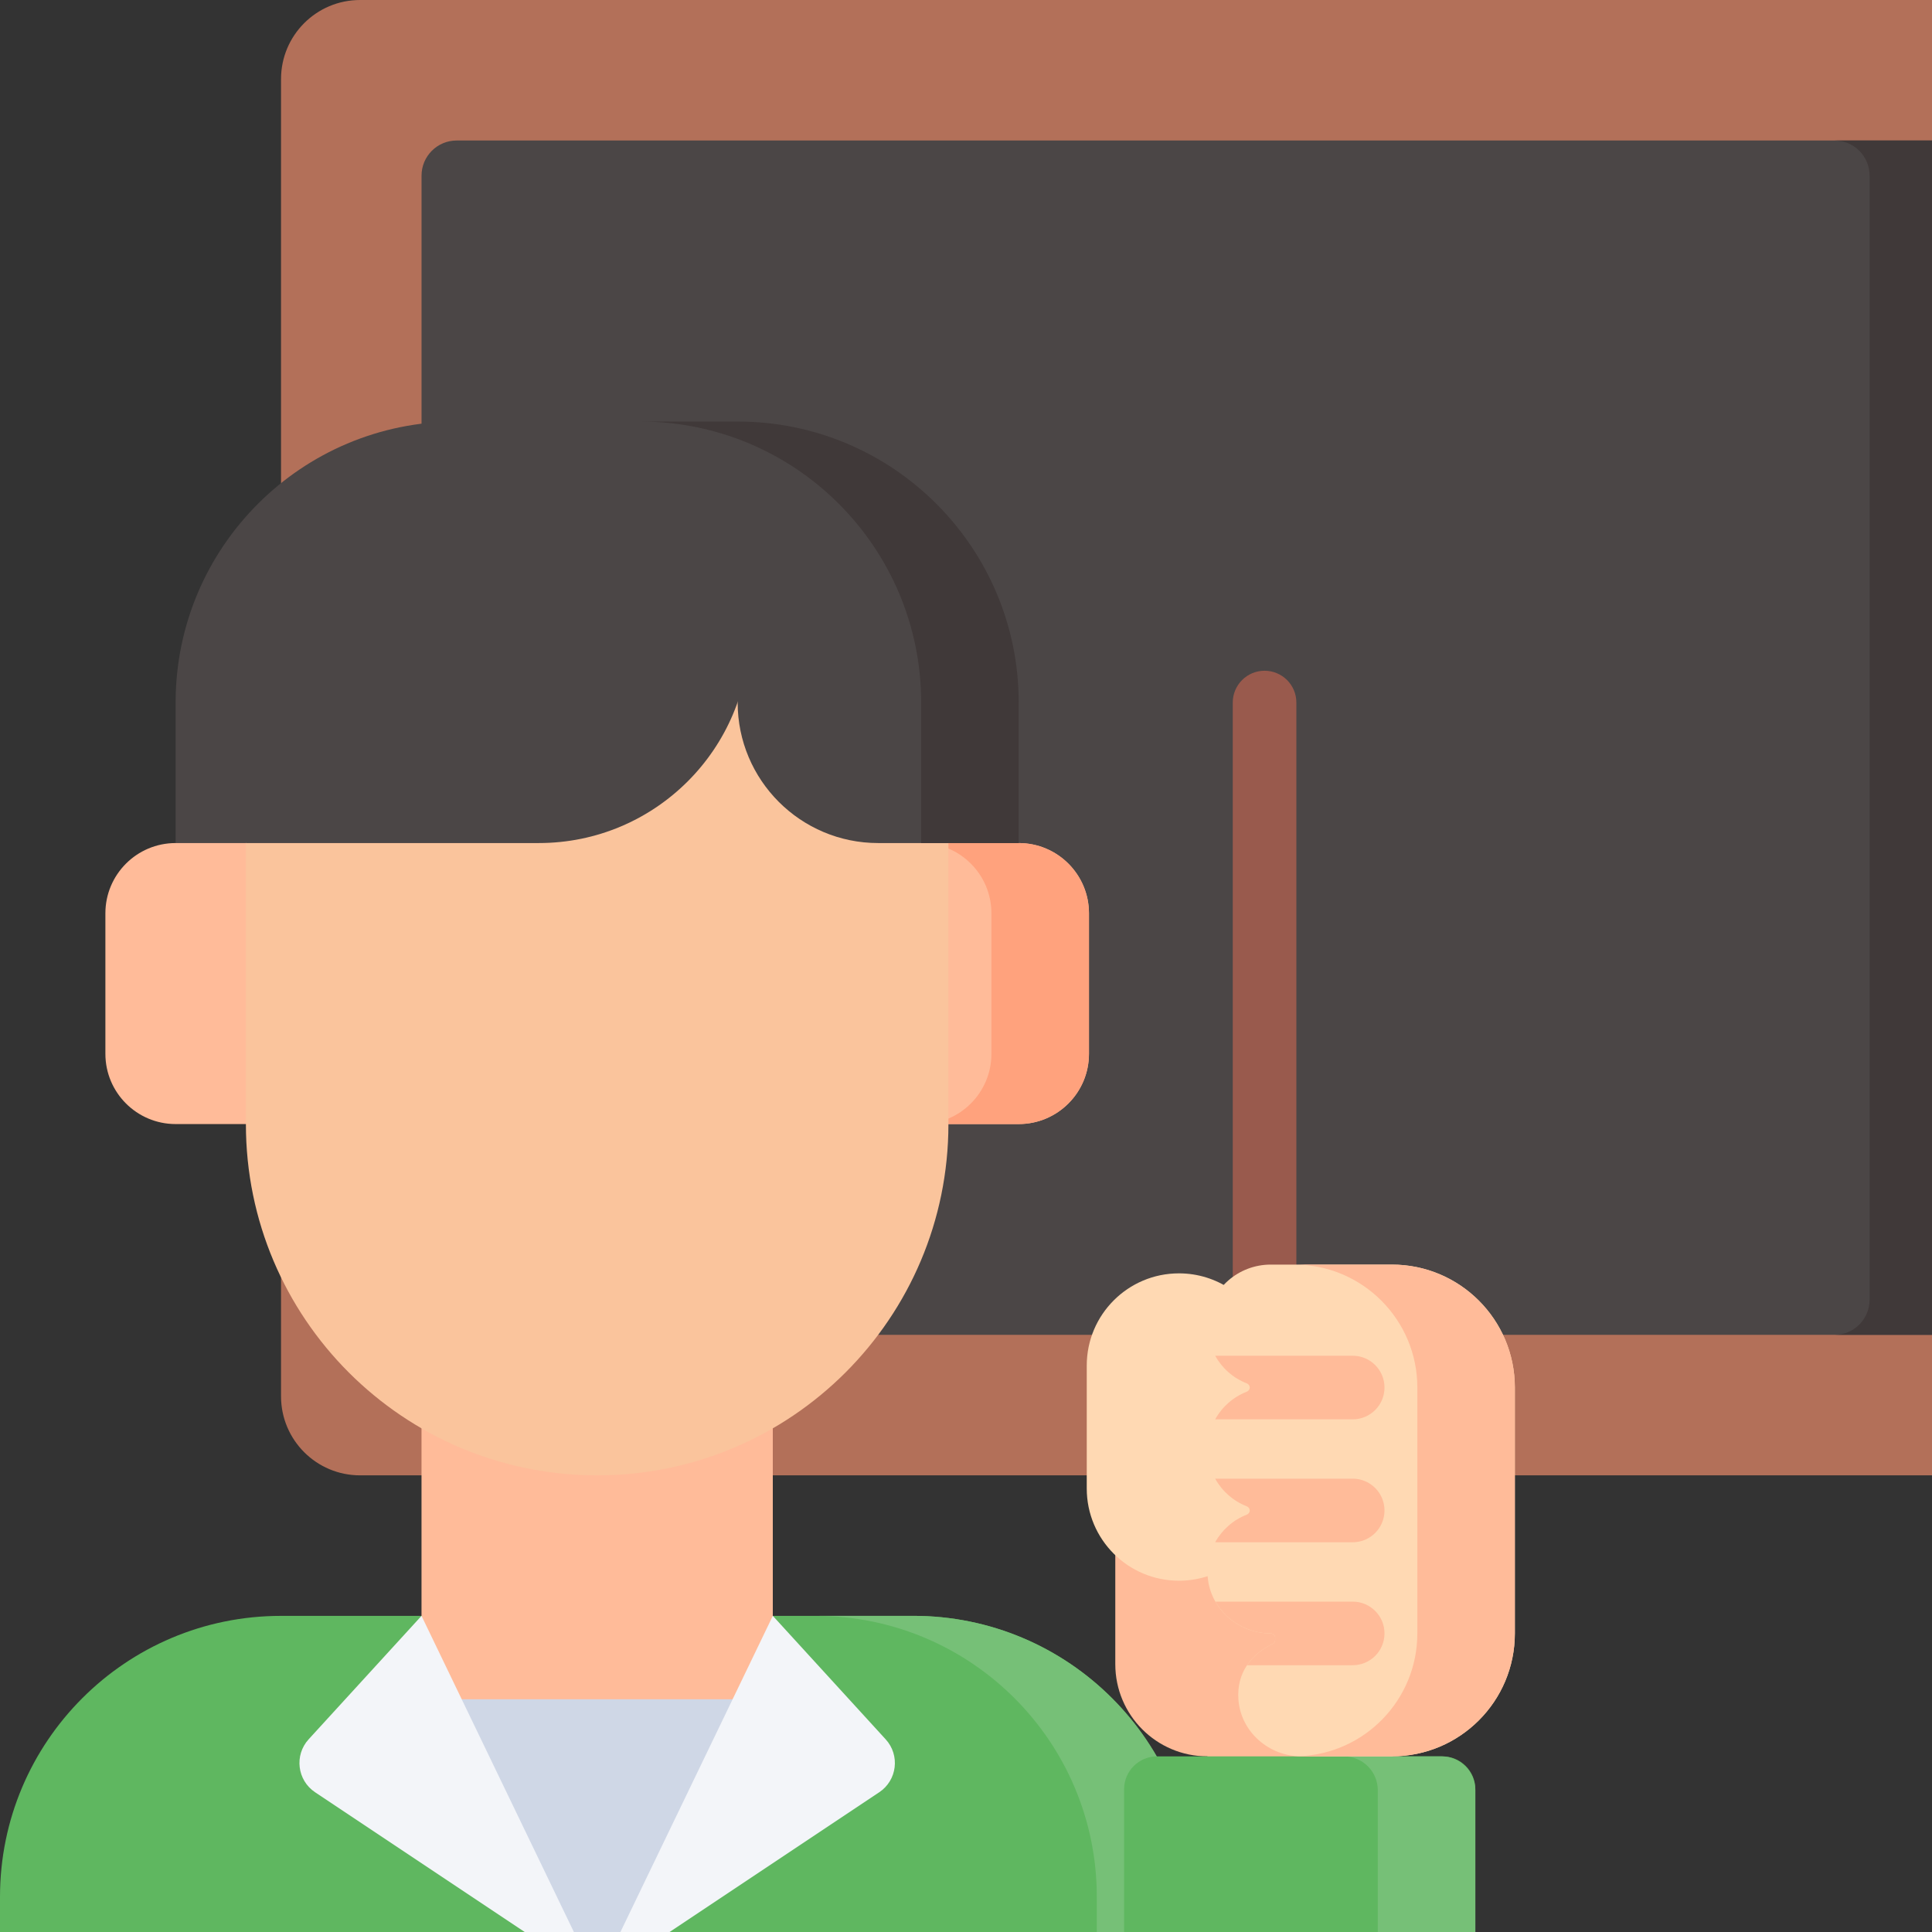
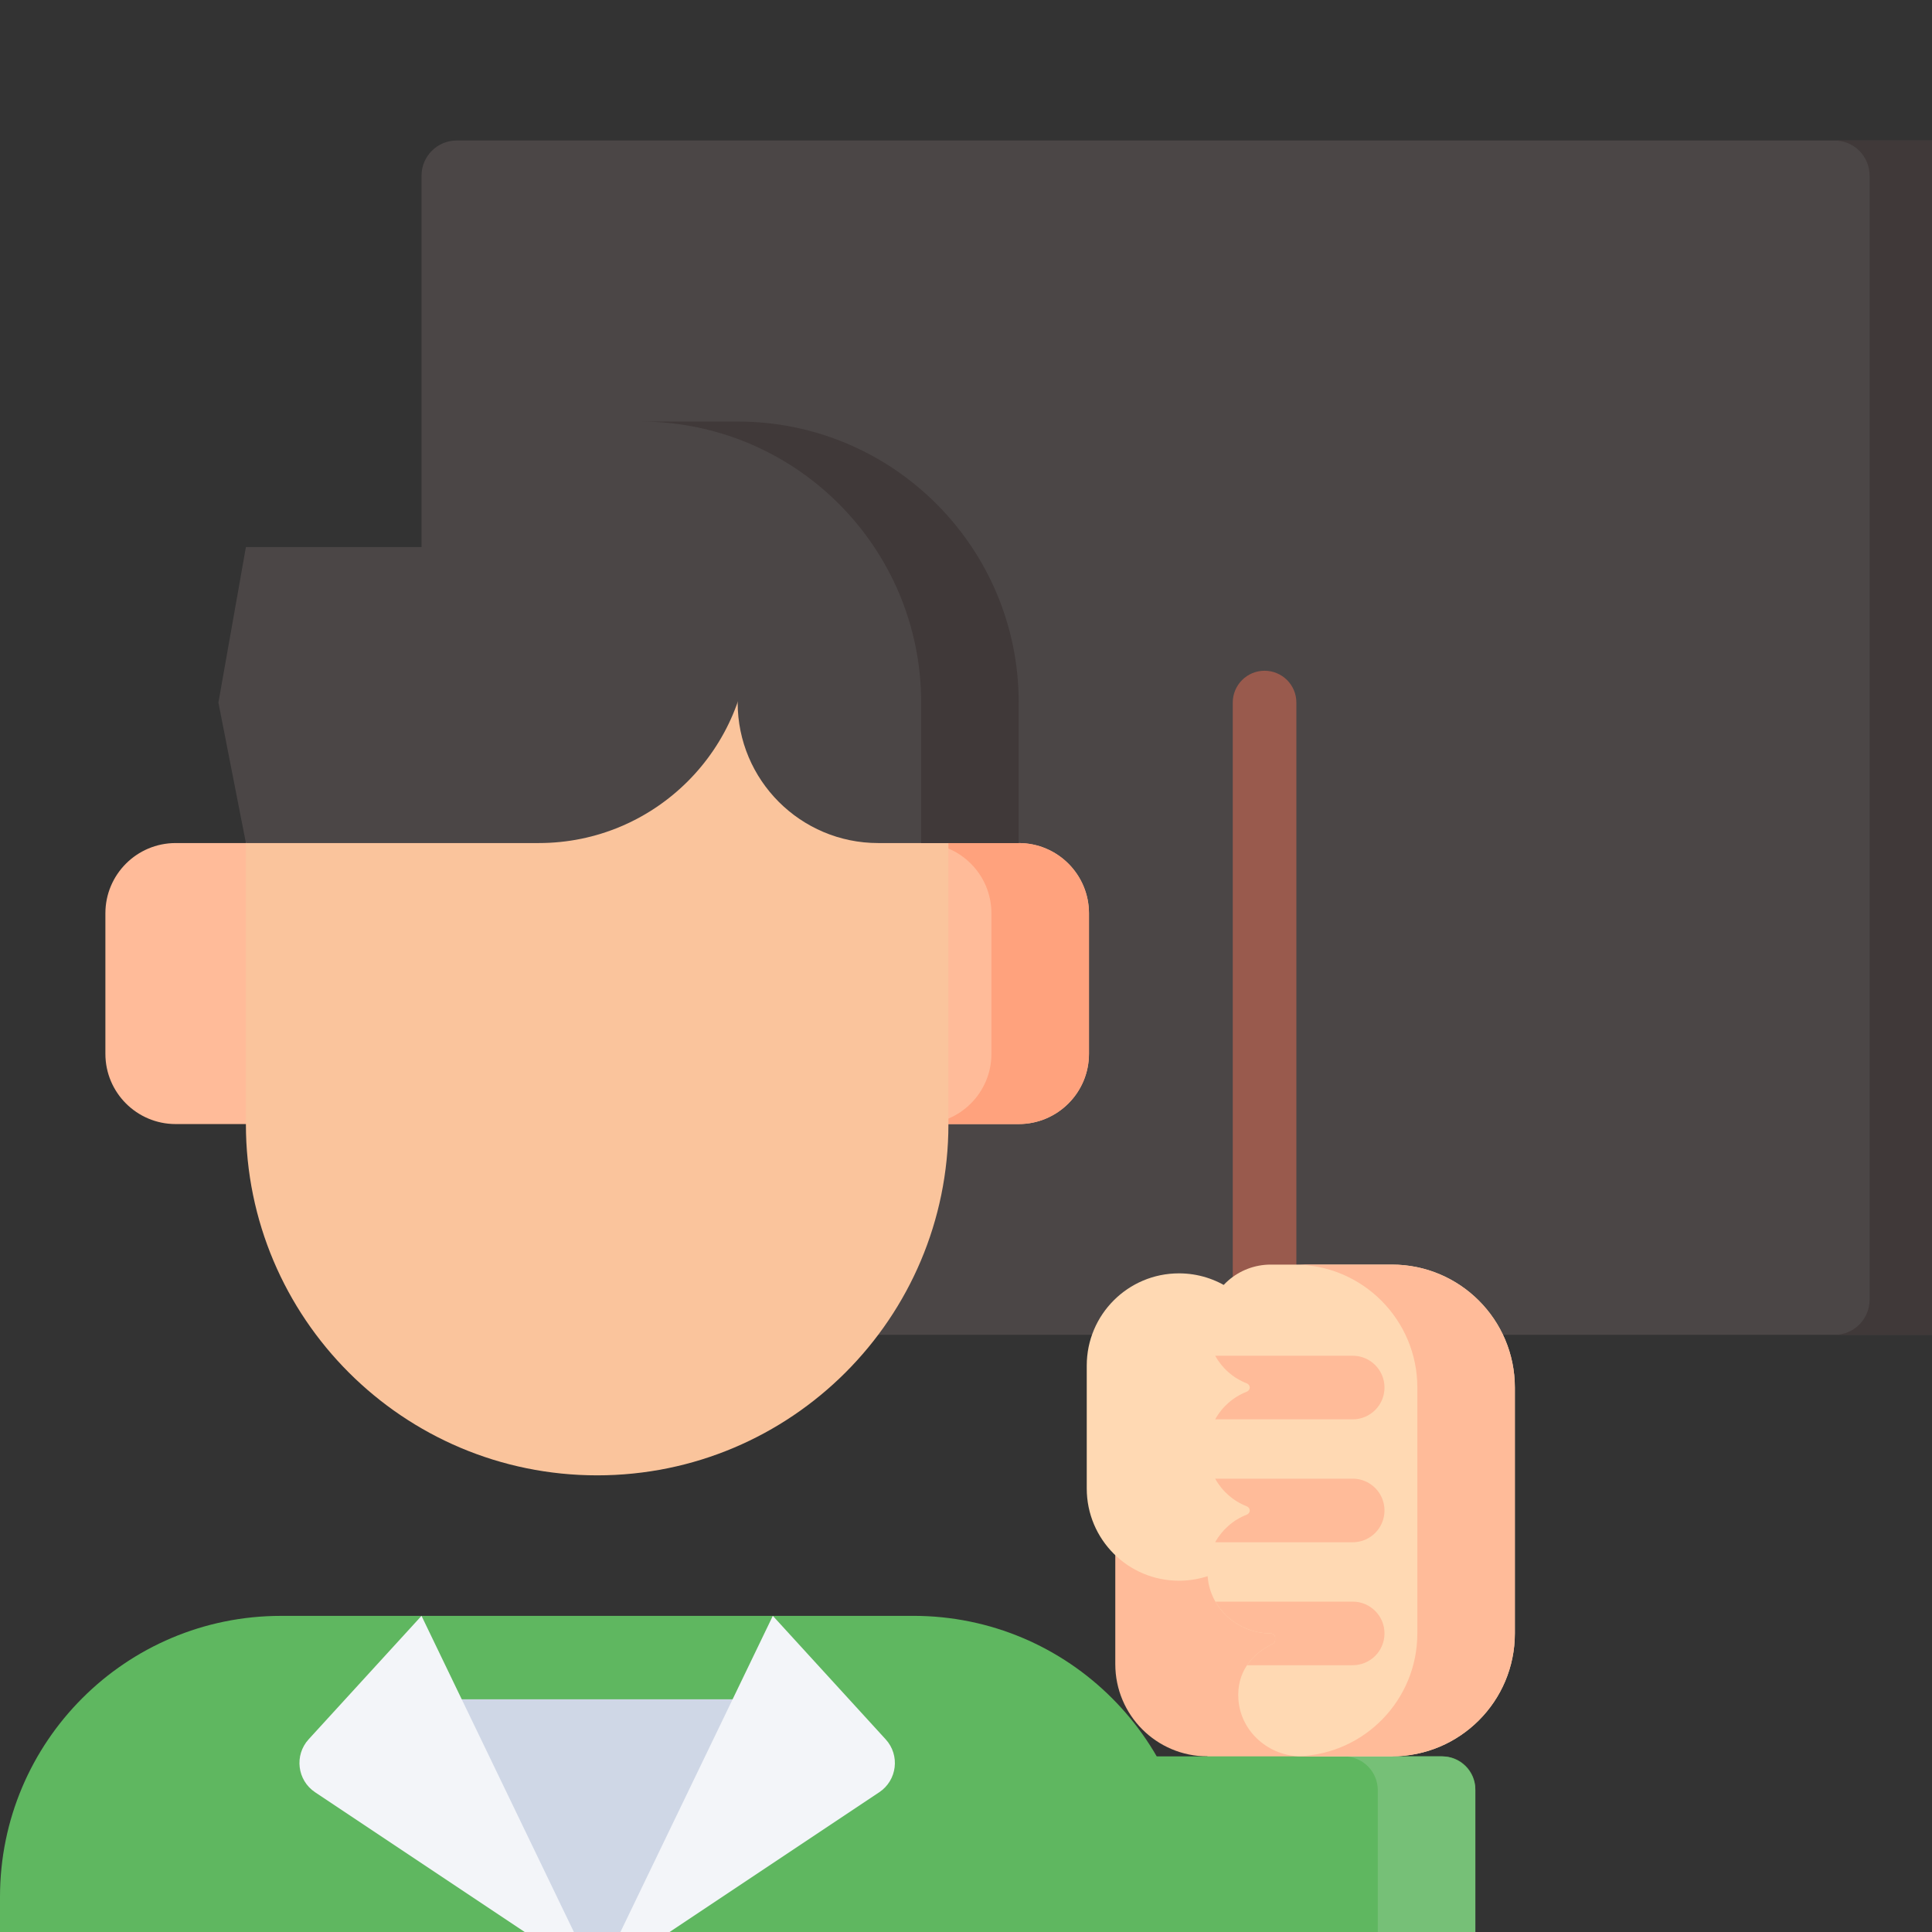
<svg xmlns="http://www.w3.org/2000/svg" width="80" height="80" viewBox="0 0 80 80" fill="none">
  <rect x="0" y="0" width="80" height="80" fill="#333333" stroke="none" />
  <g clip-path="url(#clip0_4243_4923)">
-     <path d="M84.001 61.091C85.808 61.091 87.273 59.626 87.273 57.818V3.273C87.273 1.465 85.808 0 84.001 0H14.909C13.102 0 11.637 1.465 11.637 3.273V57.818C11.637 59.626 13.102 61.091 14.909 61.091H84.001Z" fill="#B37059" />
    <path d="M17.455 55.273V7.273C17.455 6.469 18.106 5.818 18.91 5.818H80.001C80.804 5.818 81.455 6.469 81.455 7.273V53.818C81.455 54.621 80.804 55.273 80.001 55.273H17.455Z" fill="#4B4646" />
    <path d="M84.001 0H79.962C81.769 0 83.235 1.465 83.235 3.273V57.818C83.235 59.626 81.769 61.091 79.962 61.091H84.001C85.808 61.091 87.273 59.626 87.273 57.818V3.273C87.273 1.465 85.808 0 84.001 0Z" fill="#995A4D" />
    <path d="M80.001 5.818H75.962C76.765 5.818 77.416 6.469 77.416 7.273V53.818C77.416 54.621 76.765 55.273 75.962 55.273H80.001C80.804 55.273 81.455 54.621 81.455 53.818V7.273C81.455 6.469 80.804 5.818 80.001 5.818Z" fill="#403939" />
    <path d="M52.363 54.533C51.635 54.533 51.046 53.943 51.046 53.216V29.091C51.046 28.363 51.636 27.774 52.363 27.774C53.09 27.774 53.68 28.363 53.68 29.091V53.216C53.68 53.943 53.09 54.533 52.363 54.533Z" fill="#995A4D" />
    <path d="M17.455 66.91H11.636C5.21 66.909 0 72.119 0 78.545V84.364C0 85.97 1.303 87.273 2.909 87.273H46.545C48.152 87.273 49.454 85.97 49.454 84.364V78.545C49.454 72.119 44.245 66.909 37.819 66.909H31.999H17.455V66.91Z" fill="#5FB760" />
-     <path d="M37.818 66.909H33.782C40.207 66.911 45.416 72.12 45.416 78.545V84.364C45.416 85.97 44.113 87.273 42.506 87.273H46.545C48.152 87.273 49.454 85.97 49.454 84.364V78.545C49.454 72.119 44.245 66.909 37.818 66.909Z" fill="#76C077" />
-     <path d="M17.454 58.343H32V71.556H17.454V58.343Z" fill="#FFBB99" />
-     <path d="M7.272 35.778V29.091C7.272 22.664 12.482 17.454 18.909 17.454H30.545C36.972 17.454 42.182 22.664 42.182 29.091V35.778H7.272Z" fill="#4B4646" />
    <path d="M42.182 46.545C43.789 46.545 45.092 45.243 45.092 43.636V37.818C45.092 36.211 43.789 34.909 42.182 34.909H7.273C5.667 34.909 4.364 36.211 4.364 37.818V43.636C4.364 45.243 5.667 46.545 7.273 46.545H42.182Z" fill="#FFBB99" />
    <path d="M42.182 34.909H39.273H38.144C39.75 34.909 41.053 36.211 41.053 37.818V43.636C41.053 45.243 39.75 46.545 38.144 46.545H39.273H42.182C43.789 46.545 45.092 45.243 45.092 43.636V37.818C45.092 36.211 43.789 34.909 42.182 34.909Z" fill="#FFA27D" />
    <path d="M10.182 28.14L10.182 46.546C10.182 54.579 16.694 61.091 24.727 61.091C32.76 61.091 39.272 54.579 39.272 46.546V28.14H10.182Z" fill="#FAC49C" />
    <path d="M33.328 70.364H16.125L24.727 82L33.328 70.364Z" fill="#CFD7E6" />
    <path d="M10.183 34.909H22.308C27.128 34.909 31.035 31.002 31.035 26.182V22.652H10.183L9.044 29.091L10.183 34.909Z" fill="#4B4646" />
    <path d="M39.272 34.909H36.363C33.15 34.909 30.545 32.304 30.545 29.091V26.616H39.597L39.272 34.909Z" fill="#4B4646" />
    <path d="M38.143 34.909H42.182V29.091C42.182 22.664 36.972 17.455 30.545 17.455H26.507C32.933 17.455 38.143 22.665 38.143 29.091L38.143 34.909Z" fill="#403939" />
    <path d="M24.727 82L13.047 74.213C12.306 73.719 12.179 72.679 12.78 72.021L17.454 66.909L24.727 82L32.001 66.909L36.674 72.022C37.276 72.68 37.149 73.719 36.408 74.213L24.727 82Z" fill="#F3F5F9" />
    <path d="M57.667 74.6V62.016H46.182V68.909C46.182 71.018 47.891 72.727 50 72.727V74.6H57.667Z" fill="#FFBB99" />
    <path d="M58.364 87.273H49.273C47.767 87.273 46.546 86.052 46.546 84.546V74.091C46.546 73.338 47.157 72.728 47.91 72.728H59.728C60.481 72.728 61.091 73.338 61.091 74.091V84.546C61.091 86.052 59.87 87.273 58.364 87.273Z" fill="#5FB760" />
    <path d="M59.686 72.728H55.647C56.423 72.728 57.052 73.356 57.052 74.132V84.463C57.052 86.015 55.794 87.273 54.242 87.273H58.281C59.833 87.273 61.09 86.015 61.09 84.463V74.132C61.091 73.356 60.462 72.728 59.686 72.728Z" fill="#76C077" />
    <path d="M52.946 53.373H50.943C50.336 52.965 49.605 52.727 48.818 52.727C46.709 52.727 45 54.436 45 56.545V61.636C45 63.745 46.709 65.454 48.818 65.454C49.268 65.454 49.7 65.376 50.1 65.234H52.946L52.946 53.373Z" fill="#FFD9B3" />
    <path d="M57.636 52.364H52.616C51.288 52.364 50.129 53.352 50.011 54.675C49.905 55.857 50.608 56.889 51.628 57.283C51.7 57.311 51.749 57.378 51.749 57.455C51.749 57.532 51.7 57.599 51.627 57.627C50.676 57.995 50 58.918 50 60C50 61.082 50.675 62.005 51.627 62.373C51.699 62.401 51.749 62.468 51.749 62.546C51.749 62.623 51.7 62.69 51.627 62.718C50.654 63.095 49.969 64.052 50.001 65.166C50.041 66.555 51.231 67.636 52.62 67.636C52.721 67.636 52.802 67.718 52.802 67.818V67.907C52.802 67.978 52.76 68.041 52.697 68.071C51.804 68.497 51.205 69.276 51.279 70.36C51.37 71.707 52.54 72.727 53.89 72.727H57.636C60.448 72.727 62.727 70.448 62.727 67.636V57.455C62.727 54.643 60.448 52.364 57.636 52.364Z" fill="#FFD9B3" />
    <path d="M57.636 52.364H53.598C56.409 52.364 58.689 54.643 58.689 57.455V67.636C58.689 70.384 56.511 72.623 53.788 72.722C53.822 72.724 53.856 72.727 53.89 72.727H57.636C60.448 72.727 62.727 70.448 62.727 67.636V57.455C62.727 54.643 60.448 52.364 57.636 52.364Z" fill="#FFBB99" />
    <path d="M56.012 56.138H50.317C50.605 56.657 51.068 57.067 51.628 57.283C51.7 57.311 51.749 57.378 51.749 57.455C51.749 57.532 51.7 57.599 51.627 57.627C51.068 57.844 50.605 58.252 50.318 58.772H56.012C56.74 58.772 57.329 58.182 57.329 57.455C57.329 56.727 56.74 56.138 56.012 56.138Z" fill="#FFBB99" />
    <path d="M56.012 61.228H50.318C50.605 61.748 51.068 62.157 51.627 62.373C51.699 62.401 51.749 62.468 51.749 62.546C51.749 62.623 51.699 62.69 51.627 62.718C51.068 62.934 50.605 63.343 50.317 63.862H56.012C56.74 63.862 57.329 63.273 57.329 62.545C57.329 61.818 56.74 61.228 56.012 61.228Z" fill="#FFBB99" />
    <path d="M56.012 66.32H50.328C50.781 67.109 51.651 67.636 52.621 67.636C52.721 67.636 52.802 67.718 52.802 67.818V67.907C52.802 67.977 52.761 68.04 52.697 68.071C52.256 68.281 51.888 68.577 51.636 68.953H56.012C56.74 68.953 57.329 68.364 57.329 67.636C57.33 66.909 56.74 66.32 56.012 66.32Z" fill="#FFBB99" />
  </g>
  <defs>
    <clipPath id="clip0_4243_4923">
      <rect width="80" height="80" fill="white" />
    </clipPath>
  </defs>
</svg>